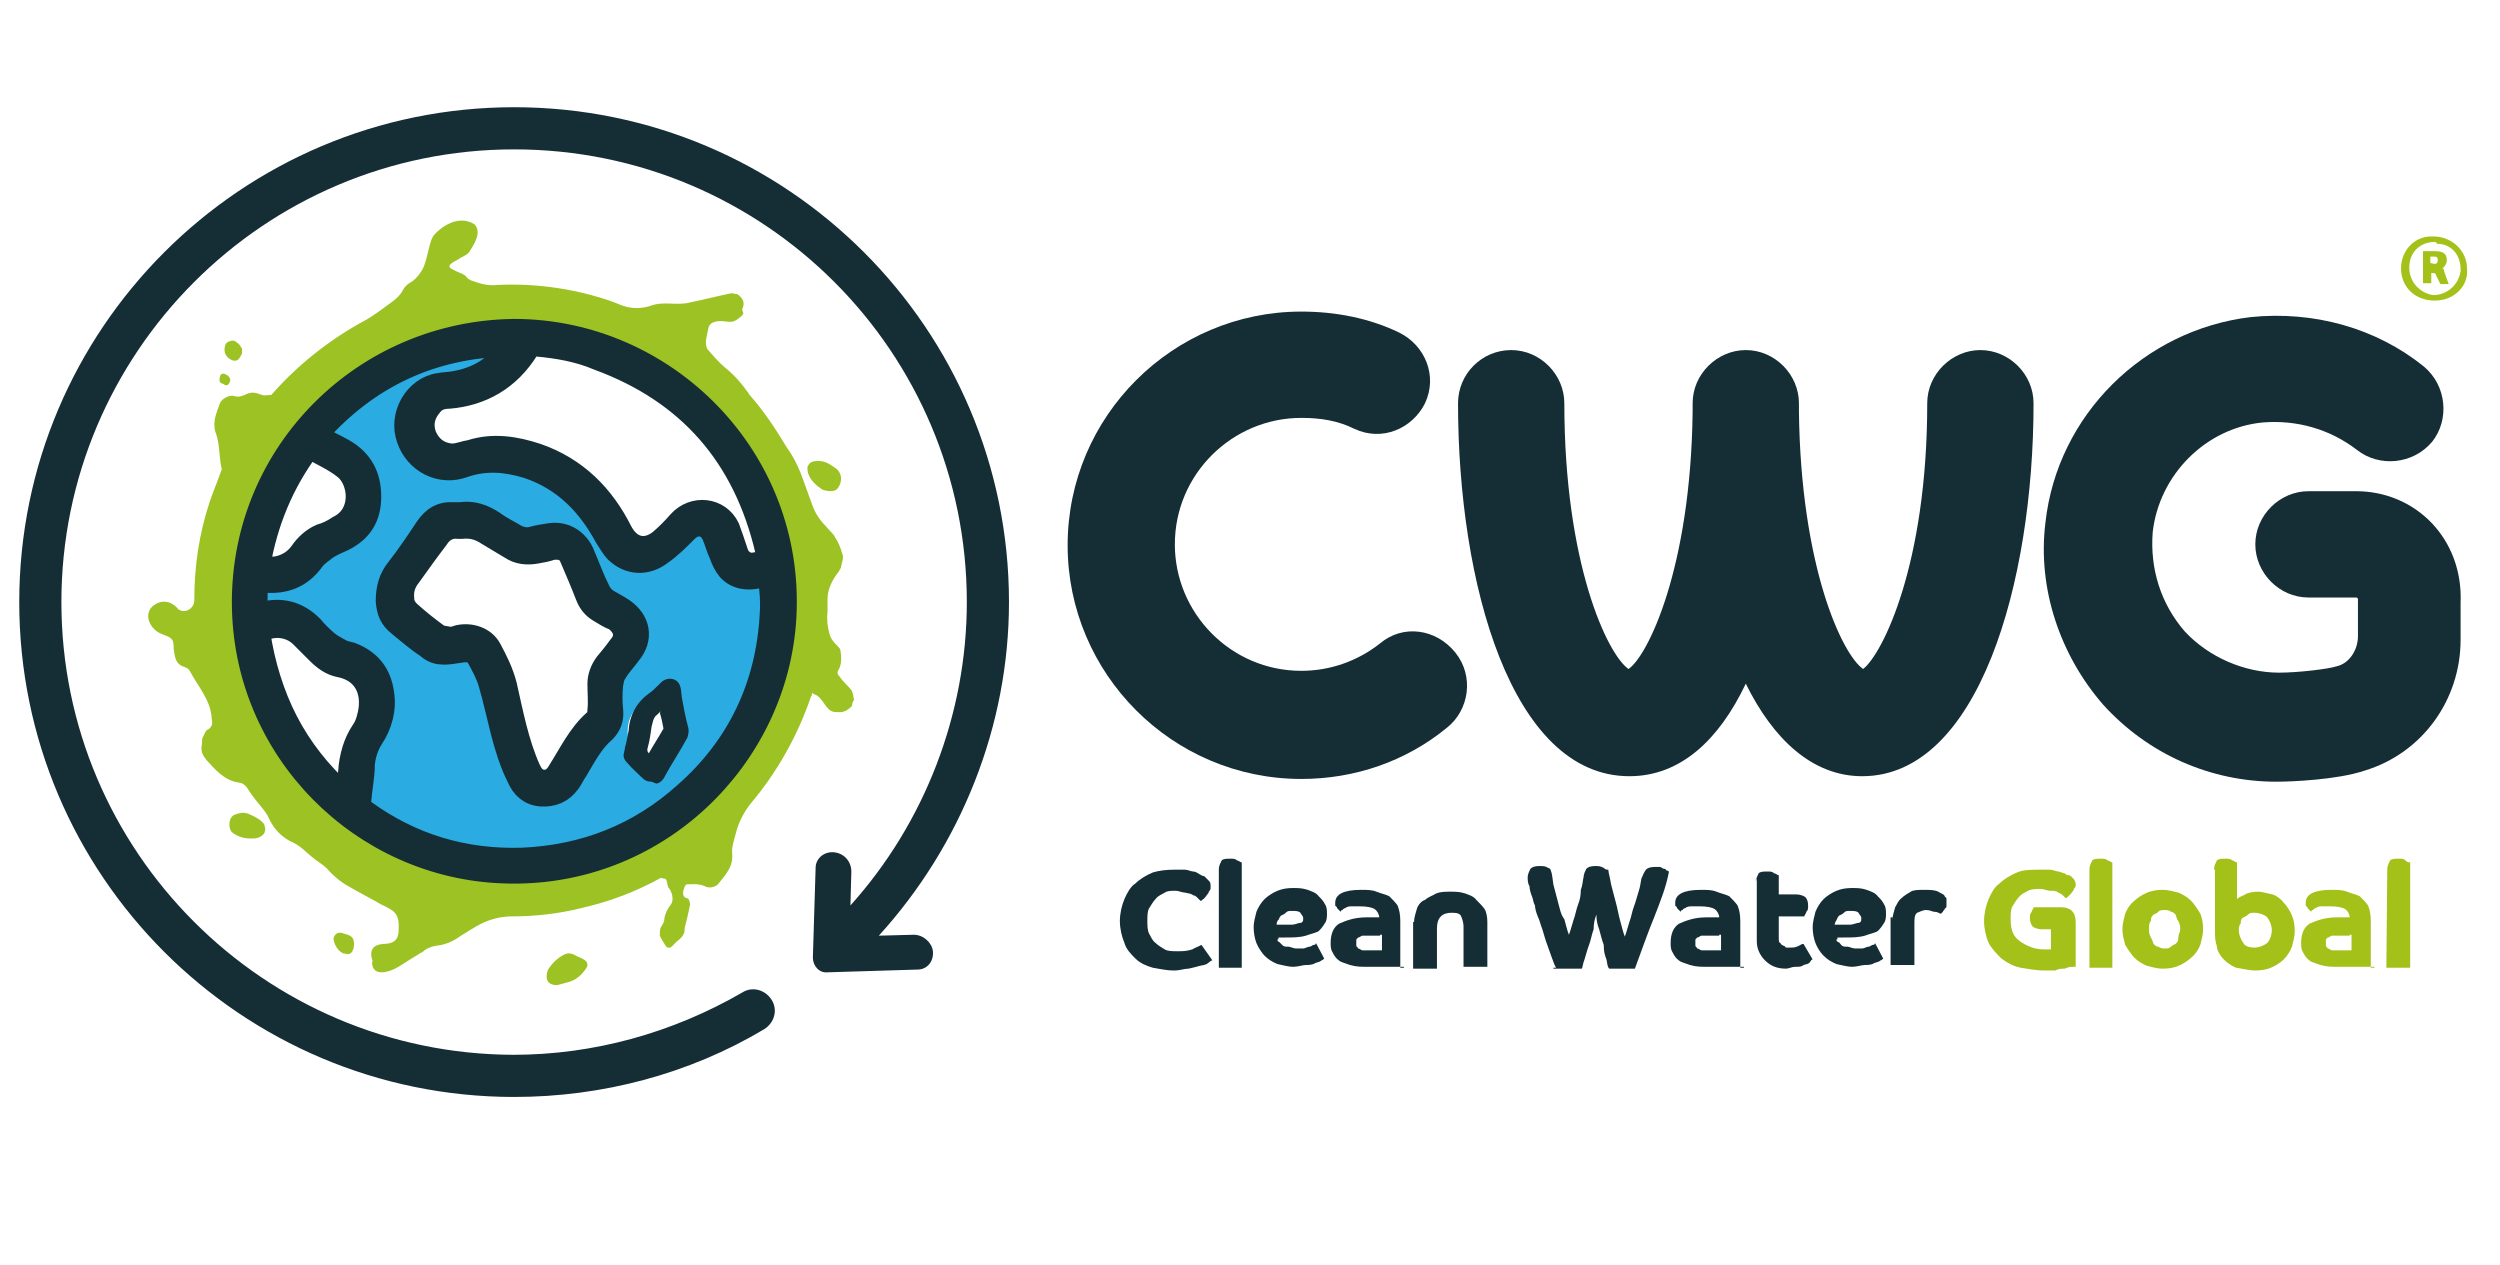
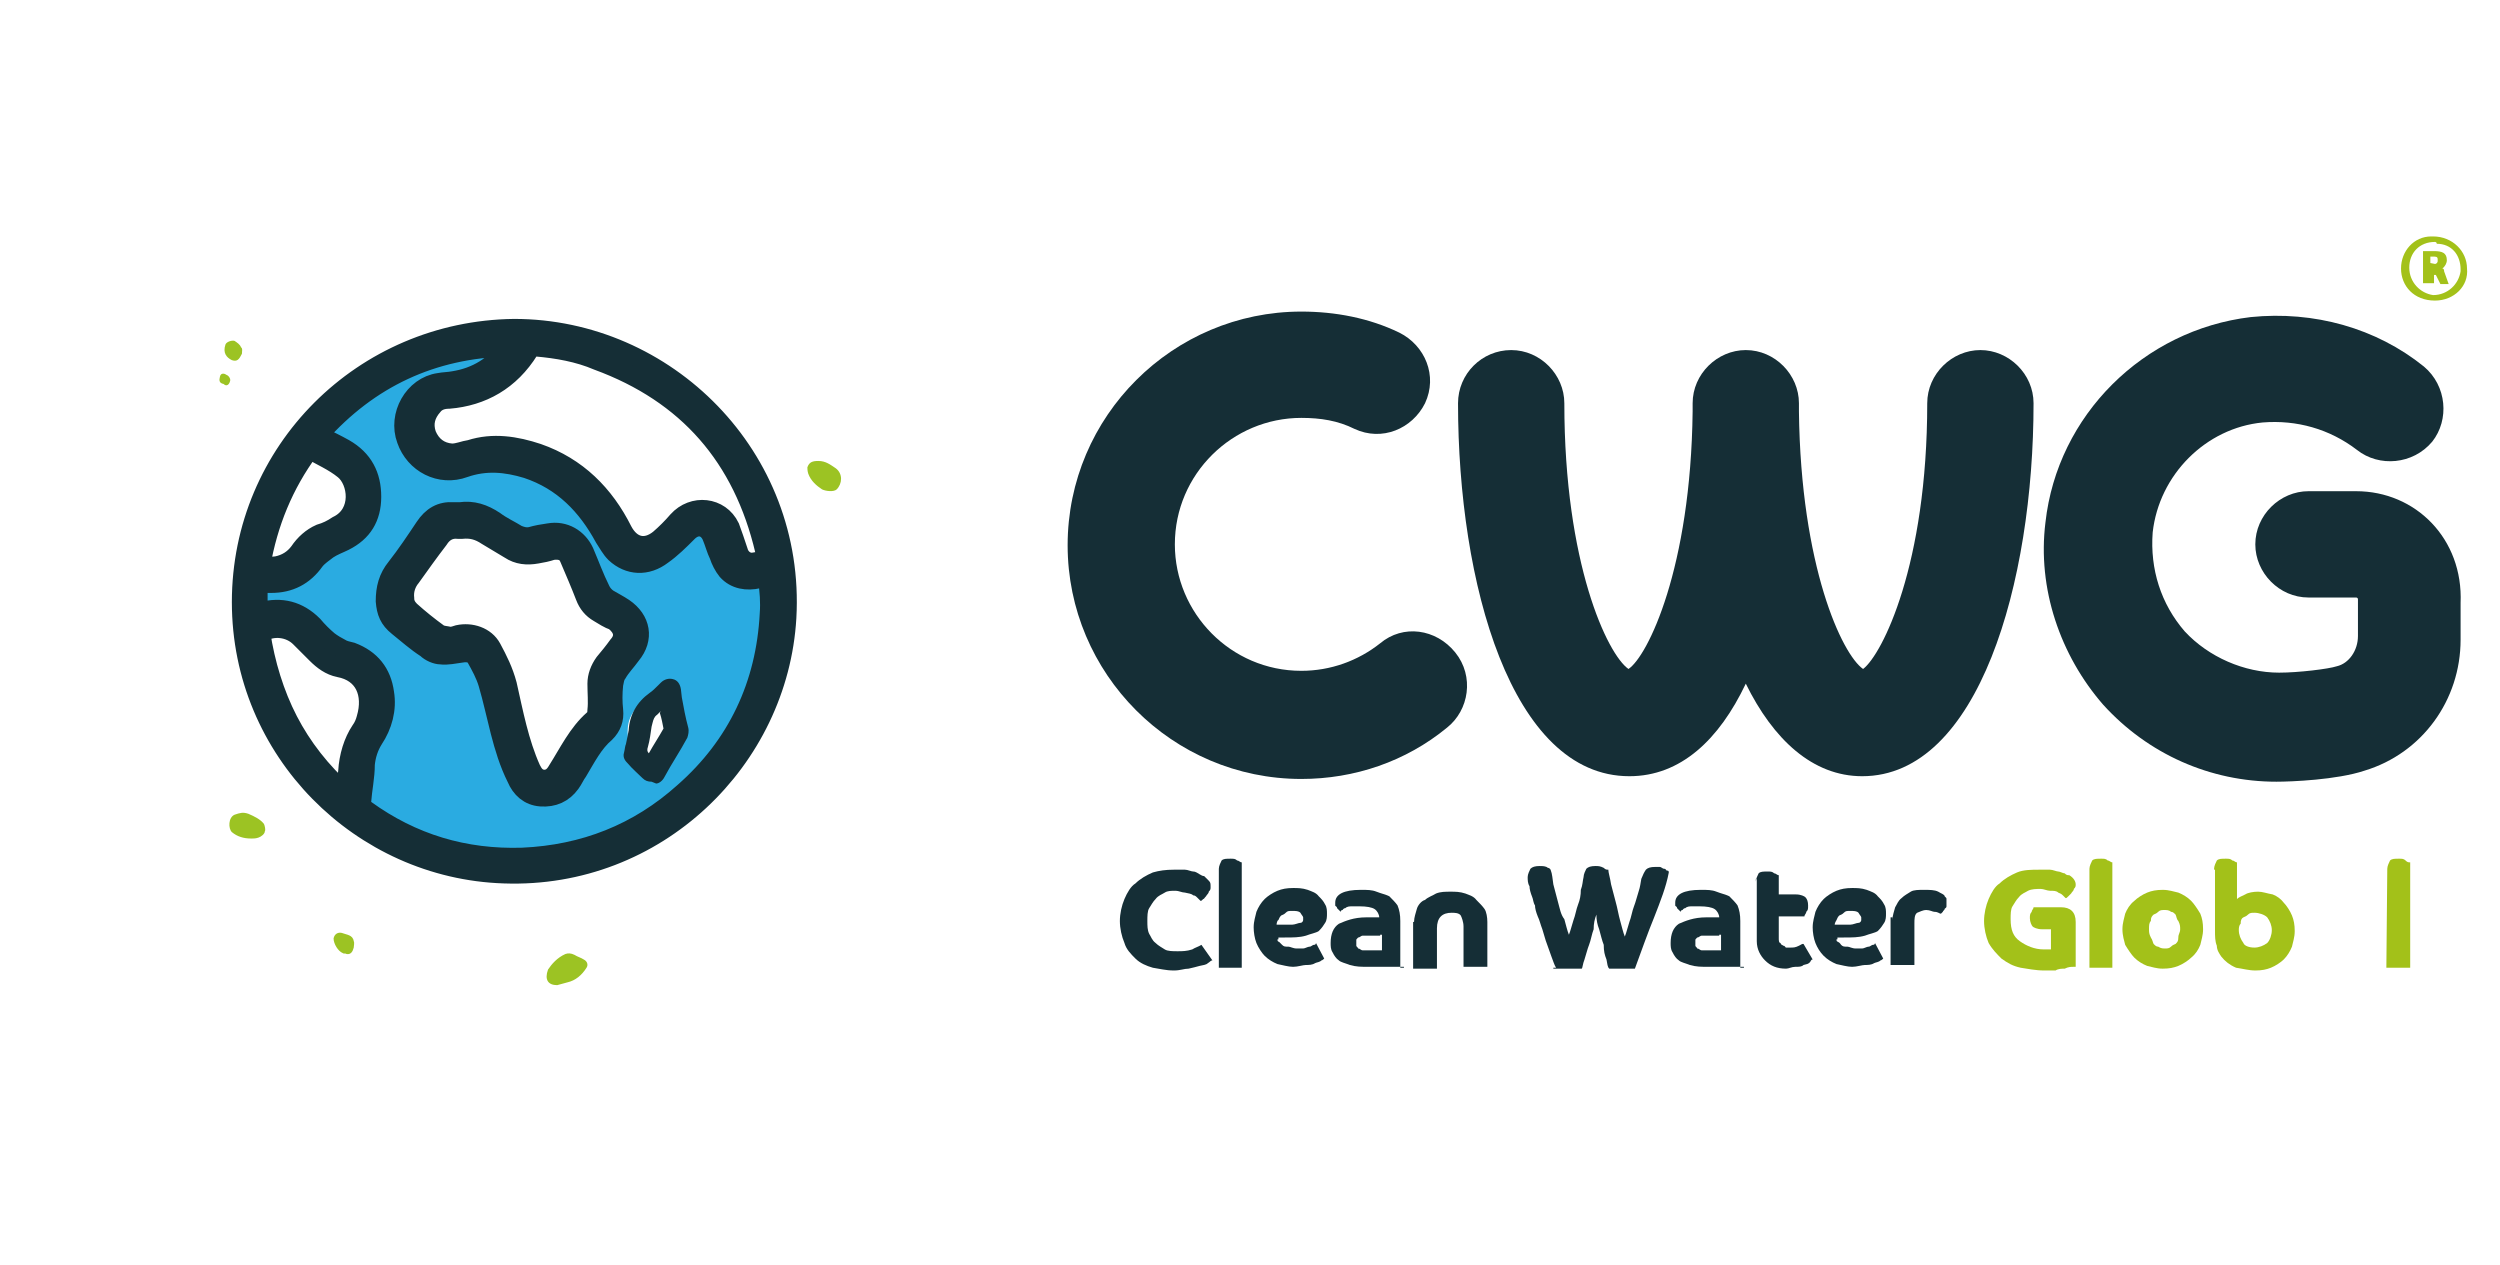
<svg xmlns="http://www.w3.org/2000/svg" version="1.1" id="Laag_1" x="0px" y="0px" viewBox="0 0 272.8 138" style="enable-background:new 0 0 272.8 138;" xml:space="preserve">
  <style type="text/css">
	.st0{fill:#2AABE1;}
	.st1{fill:#9CC323;}
	.st2{fill:#152E36;}
	.st3{fill:#152E36;stroke:#152E36;stroke-width:2;stroke-miterlimit:10;}
	.st4{fill:#A3C119;}
</style>
  <g>
    <g>
      <g>
        <g>
          <path class="st0" d="M49.2,94.7c1.8,0.4,3.8,0.7,5.7,0.8c0.3,0,0.5,0,0.8,0c-0.3,0-0.5,0-0.8,0C53,95.4,51.1,95.2,49.2,94.7z" />
          <path class="st0" d="M83.9,63.2c-0.4,0.1-0.7,0.1-0.9,0.1c-1.3,0.2-2.5,0.1-3.5-0.9c-0.4-0.4-0.7-1.1-0.9-1.7      c-0.3-0.7-0.5-1.5-0.8-2.1c-0.5-1.1-1.7-1.2-2.5-0.4c-0.9,0.9-1.7,1.7-2.8,2.5c-1.7,1.2-3.8,1.1-5.2-0.2c-0.5-0.4-0.9-1-1.2-1.7      c-1.9-3.5-4.5-6.3-8.4-7.5c-2.3-0.7-4.4-0.9-6.8-0.1c-2.7,0.9-5.5-0.5-6.4-3.1c-1-2.7,0.8-5.8,3.6-6.3c0.5-0.1,1.1-0.1,1.6-0.2      c2.4-0.4,4.4-1.6,5.9-3.6c-8.2,0.2-15.1,3.4-20.6,9.6c0.9,0.5,1.9,0.9,2.8,1.4c2.1,1.2,3,3.1,3,5.3c0,2.2-1.1,3.9-3,4.9      c-0.6,0.4-1.2,0.6-1.8,0.9c-0.5,0.4-1.1,0.7-1.4,1.2c-1.2,1.7-2.8,2.5-4.8,2.5h-1.4v3.1c0.1,0,0.2-0.1,0.3-0.1      c2.2-0.6,4.1-0.1,5.7,1.5c0.5,0.6,1.1,1.2,1.7,1.7c0.4,0.4,0.8,0.6,1.3,0.8c0.4,0.2,0.8,0.2,1.2,0.4c2.1,0.8,3.3,2.3,3.6,4.5      c0.2,1.8-0.2,3.5-1.2,5.1c-0.5,0.8-0.9,1.7-0.9,2.7c-0.1,1.4-0.3,2.7-0.4,4.1c-0.1,0.4,0.1,0.6,0.4,0.8      c5.1,3.6,10.8,5.4,17.1,5.2c6.7-0.2,12.6-2.6,17.6-7.1c5.8-5.2,8.8-11.7,9.3-19.4C84,65.7,83.9,64.5,83.9,63.2z M67.1,74.6      c-0.1,0.9-0.1,1.8,0,2.8c0.1,1-0.2,1.9-0.9,2.5c-1.3,1.2-2.1,2.8-3,4.2c-0.3,0.4-0.5,0.9-0.8,1.3c-0.8,1.2-1.9,1.7-3.3,1.5      c-1.3-0.1-2.2-0.9-2.7-2.1c-1.5-3.3-2-6.8-3.1-10.3c-0.3-1-0.8-2-1.3-2.8c-0.3-0.5-0.9-0.7-1.5-0.5c-0.7,0.1-1.5,0.3-2.3,0.2      c-0.6-0.1-1.2-0.4-1.6-0.7c-1.1-0.8-2-1.6-3.1-2.4c-0.9-0.7-1.3-1.7-1.4-2.8c-0.1-1.4,0.3-2.6,1.2-3.7c1.1-1.4,2.1-2.9,3.1-4.4      c0.8-1.1,1.8-1.7,3.2-1.7h0.7c1.4-0.2,2.6,0.2,3.8,1c0.8,0.6,1.7,1,2.5,1.5c0.4,0.2,0.9,0.4,1.4,0.2c0.7-0.1,1.3-0.3,2-0.4      c1.7-0.3,3.1,0.5,3.9,2.1c0.6,1.4,1.2,2.8,1.8,4.2c0.1,0.4,0.4,0.7,0.8,0.9c0.5,0.4,1.2,0.7,1.7,1c2,1.2,2.3,3.3,0.9,5.2      c-0.5,0.7-1.1,1.3-1.5,2C67.2,73.8,67.1,74.3,67.1,74.6z M74.4,80.2c-0.9,1.6-2.3,2.5-3.2,4.1c-0.4,0.7-0.8,0-1.4-0.6      c-0.6-0.6,0.5,0.3-0.1-0.4c-0.2-0.2-1-0.5-1.1-0.7c0.2-1.1-0.2-2-0.1-3.1c0.1-1.8,1.4-2.8,2.8-3.9c0.4-0.4,0.7-0.8,1.2-1.2      c0.3-0.3-0.4-0.1,0,0c0.4,0.1,1.1-0.1,1.2,0.4c0.3,1.5,0.7,2.8,0.9,4.3C74.6,79.4,74.6,79.9,74.4,80.2z" />
          <path class="st0" d="M49.2,94.7c-0.7-0.1-1.4-0.4-2-0.6C47.9,94.4,48.6,94.6,49.2,94.7z" />
          <path class="st0" d="M46.5,93.9c-0.7-0.2-1.3-0.5-2-0.7C45.2,93.4,45.9,93.7,46.5,93.9z" />
        </g>
        <g>
          <g>
            <path class="st1" d="M63.7,104.7c-0.3-0.2-0.7-0.3-1-0.5c-0.4-0.2-0.7-0.2-1-0.1c-0.9,0.4-1.5,1.1-1.9,1.7       c-0.4,1.1,0,1.7,1,1.7l1.1-0.3c0.9-0.2,1.6-0.8,2.1-1.6l0,0C64.2,105.3,64.1,104.9,63.7,104.7z" />
          </g>
          <g>
            <path class="st1" d="M28.8,89.9c-0.4-0.5-1-0.8-1.7-1.1c-0.6-0.2-0.9-0.1-1.5,0.1c-0.7,0.3-0.7,1.5-0.3,1.9l0,0       c0.6,0.5,1.3,0.7,2.1,0.7h0.1c0.2,0,0.4,0,0.7-0.1c0.3-0.1,0.7-0.4,0.7-0.7C29,90.6,28.9,90.1,28.8,89.9z" />
          </g>
          <g>
            <path class="st1" d="M37.4,104c0.1,0.1,0.3,0,0.4,0.1c0.5,0.1,0.7-0.3,0.8-0.7c0-0.2,0.1-0.5,0-0.7c-0.1-0.7-0.8-0.7-1.3-0.9       c-0.4-0.1-0.8,0.1-0.9,0.6C36.4,103,36.9,103.8,37.4,104z" />
          </g>
          <g>
            <path class="st1" d="M26.4,38.6c0-0.2,0.1-0.6-0.1-0.7c-0.1-0.3-0.4-0.5-0.7-0.7c-0.3-0.1-0.9,0.1-1,0.4       c-0.3,0.9,0.1,1.4,0.7,1.7C25.9,39.5,26.1,39.2,26.4,38.6z" />
          </g>
          <g>
            <path class="st1" d="M25.1,41.6c0.1-0.2-0.1-0.6-0.4-0.7c-0.1-0.1-0.6-0.3-0.7,0.2c-0.1,0.4-0.1,0.7,0.4,0.8       C24.7,42.2,25,42,25.1,41.6z" />
          </g>
          <g>
            <path class="st1" d="M55.1,34.6L55.1,34.6C55.1,34.7,55.1,34.7,55.1,34.6C55.1,34.6,55.1,34.6,55.1,34.6       C55.1,34.6,55.1,34.6,55.1,34.6z" />
          </g>
          <g>
            <path class="st1" d="M89.7,53.4c0.4,0.2,1.3,0.3,1.6,0c0.6-0.6,0.7-1.7-0.1-2.3c-0.6-0.4-1.1-0.8-1.9-0.8c-0.6,0-1,0.1-1.2,0.7       c0,0.1,0,0.4,0.1,0.7C88.5,52.5,89.1,53,89.7,53.4z" />
          </g>
          <g>
-             <path class="st1" d="M92.9,75.3c-0.4-0.5-0.9-0.9-1.3-1.5c-0.2-0.2-0.3-0.4-0.1-0.7c0.4-0.7,0.3-1.5,0.2-2.2       c0-0.1-0.3-0.4-0.4-0.5c-0.4-0.4-0.7-0.8-0.8-1.3c-0.2-0.7-0.3-1.5-0.2-2.3c0-0.4,0-0.9,0-1.4c0-1.1,0.5-2.1,1.2-3       c0.1-0.2,0.3-0.4,0.3-0.7c0.1-0.4,0.3-0.9,0.1-1.3c-0.2-0.7-0.4-1.2-0.8-1.8c-0.1-0.3-0.6-0.7-1-1.2c-0.7-0.7-1.2-1.5-1.5-2.4       c-0.4-1.1-0.8-2.2-1.2-3.3c-0.4-1-0.9-2-1.5-2.8c-1.2-2-2.5-4-4.1-5.8l0,0c-0.1-0.1-0.1-0.2-0.2-0.3c-0.7-1-1.5-1.9-2.5-2.7       c-0.7-0.6-1.3-1.3-1.9-2c-0.4-0.7,0-1.6,0.1-2.3c0.2-0.9,1.4-0.8,2.1-0.7c0.7,0.1,1-0.2,1.5-0.6c0.4-0.4,0.1-0.4,0.1-0.7       c0-0.1,0-0.1,0-0.1c0.3-0.6,0.1-1.1-0.4-1.5c0,0-0.1,0-0.1-0.1c-0.2,0-0.5-0.1-0.7-0.1c-1.5,0.3-3,0.7-4.5,1       c-1.5,0.4-2.9-0.2-4.4,0.4l0,0c-1,0.3-2.1,0.3-3.1-0.1c-0.5-0.2-1-0.4-1.6-0.6c-4-1.3-8.1-1.8-12-1.6c-0.8,0.1-1.7-0.1-2.5-0.4       c-0.4-0.1-0.7-0.3-0.9-0.6c-0.4-0.3-0.9-0.4-1.4-0.7c-0.9-0.4,0.1-0.8,0.6-1.1c0.4-0.3,0.9-0.4,1.2-0.8c0.5-0.8,1.4-2.1,0.6-3       c-1.5-1-3.3-0.1-4.4,1.1c-0.1,0.1-0.2,0.3-0.3,0.5c-0.4,1.1-0.5,2.3-1,3.3c-0.3,0.5-0.6,0.9-1.1,1.3c-0.4,0.2-0.8,0.5-1,0.9       c-0.5,1-1.5,1.5-2.4,2.2c-0.7,0.5-1.4,1-2.2,1.4c-3.6,2-7,4.7-9.8,7.9h-0.1c-0.3,0-0.7,0.1-0.9,0c-0.6-0.2-1-0.4-1.7-0.1       c-0.4,0.2-0.9,0.4-1.4,0.2C25,43.1,24.2,43.5,24,44c-0.4,1.1-0.9,2.2-0.4,3.4c0.4,1.2,0.3,2.6,0.6,3.8       c-0.4,1.2-0.9,2.3-1.3,3.5c-1.2,3.6-1.7,7.2-1.7,10.8c0,0.9-1,1.5-1.7,1c-0.1,0-0.1-0.1-0.1-0.1c-0.8-0.9-1.9-1-2.8-0.2       c-1,1-0.1,2.6,1.1,3c0.4,0.2,1.1,0.3,1.2,0.9c0.1,0.4,0,0.7,0.1,1c0.1,0.8,0.3,1.5,1.2,1.7c0.2,0.1,0.4,0.2,0.5,0.4       c0.9,1.7,2.3,3.2,2.4,5.2c0.1,0.5,0.1,0.9-0.4,1.2c-0.3,0.1-0.4,0.6-0.6,0.9c-0.1,0.3,0,0.6-0.1,0.9c-0.1,0.7,0.2,1.1,0.5,1.5       c1,1.1,2,2.3,3.6,2.5c0.8,0.1,1,0.9,1.5,1.5c0.5,0.7,1.2,1.4,1.6,2.1c0.6,1.4,1.5,2.4,2.9,3c0.8,0.4,1.5,1.2,2.3,1.8       c0.4,0.3,0.9,0.6,1.2,0.9c0.7,0.8,1.5,1.5,2.4,2c1.2,0.7,2.4,1.3,3.6,2c1.5,0.7,2,1,1.9,2.8c0,1.2-0.7,1.5-1.7,1.5       c-1.1,0.1-1.5,0.7-1.2,1.7c0.1,0.1,0,0.3,0,0.4c0.1,1.5,1.8,1,2.7,0.5c0.7-0.4,1.4-0.9,2.1-1.3c0.2-0.1,0.4-0.3,0.7-0.4       c0.4-0.4,0.9-0.6,1.5-0.7c1-0.1,1.9-0.5,2.7-1.1c0.7-0.4,1.4-0.9,2.2-1.3c1-0.5,2.2-0.8,3.3-0.8c2.6,0,5.2-0.3,7.6-0.9       c3.1-0.7,6-1.8,8.7-3.3c0.1,0,0.4,0.1,0.5,0.1c0.2,0.1,0.2,0.6,0.3,0.9c0.4,0.4,0.7,1.4,0.3,1.9c-0.3,0.4-0.6,0.9-0.7,1.5       c0,0.4-0.2,0.7-0.4,1c-0.1,0.2-0.1,0.6-0.1,0.9c0.1,0.3,0.7,1.2,0.7,1.2c0.5,0.4,0.8-0.3,1.2-0.6c0.4-0.3,0.8-0.7,0.8-1.2       c0-0.4,0.2-0.9,0.3-1.4c0.1-0.4,0.2-0.9,0.3-1.4c0-0.2-0.1-0.7-0.4-0.7c-0.7-0.2-0.2-1.4,0-1.5c0.7,0,1.3-0.1,2,0.2       c0.5,0.3,1.3,0.1,1.6-0.4c0.7-0.9,1.5-1.7,1.4-3.1c-0.1-0.7,0.2-1.5,0.4-2.3l0,0c0.3-1.2,0.9-2.3,1.6-3.2       c2.8-3.3,5.1-7.3,6.6-11.7c0.1-0.1,0.1-0.2,0.1-0.4c0,0,0.1,0,0.1,0.1c0.3,0.1,0.5,0.2,0.7,0.4c0.7,0.7,0.9,1.7,2,1.6       c0.6,0.1,1.1-0.2,1.5-0.6c0.1-0.1,0.1-0.2,0.1-0.3c0-0.1,0.1-0.2,0.1-0.3l0.1-0.1C93.1,76,93.1,75.6,92.9,75.3z M47.3,92.3       C32.6,87.5,24.4,71.7,29.1,57C42,22.1,92.5,38.3,82.6,74.2C77.8,88.9,62,97,47.3,92.3z" />
-           </g>
+             </g>
        </g>
      </g>
-       <path class="st2" d="M99.7,102l-3.8,0.1c9-9.9,14.2-22.9,14.2-36.4c0-29.8-24.2-54-54-54S2.1,35.9,2.1,65.7s24.2,54,54,54    c9.6,0,19.1-2.5,27.3-7.4c1.1-0.7,1.5-2.1,0.8-3.2c-0.7-1.1-2.1-1.5-3.2-0.8c-7.6,4.4-16.2,6.8-25,6.8C28.8,115,6.7,92.9,6.7,65.7    s22.1-49.4,49.4-49.4s49.4,22.1,49.4,49.4c0,12.2-4.6,24.1-12.7,33.1l0.1-3.7c0-1.1-0.8-2-1.9-2.1c-1.1-0.1-2,0.7-2,1.7l-0.3,9.8    c0,0.9,0.7,1.7,1.6,1.6l9.8-0.3c1.1,0,1.8-0.9,1.7-2C101.7,102.9,100.8,102,99.7,102z" />
    </g>
    <g>
      <g>
        <path class="st3" d="M56.1,35.8C39.6,36,26.3,49.2,26.3,65.7C26.3,82,39.4,94.9,55,95.4C71.7,96,85,82.9,85.9,67.4     C86.9,49.8,72.7,35.8,56.1,35.8z M57.8,38.2c0.2-0.3,0.4-0.3,0.7-0.3c2.3,0.2,4.6,0.6,6.7,1.5C75,43,81,49.9,83.4,60.1     c0.1,0.3,0.1,0.6,0.2,0.9c0,0,0,0.1,0,0.1c-0.5,0.1-0.9,0.1-1.4,0.2c-0.7,0.1-1.4-0.4-1.6-1.2c-0.3-0.9-0.6-1.8-0.9-2.6     c-1.1-2.3-4.1-2.6-5.8-0.7c-0.6,0.7-1.3,1.4-2,2c-1.5,1.2-3,0.8-3.9-0.9c-2-4-5-7-9.3-8.5c-2.4-0.8-4.9-1.2-7.4-0.4     c-0.7,0.1-1.3,0.4-2,0.4c-1.3-0.1-2.2-0.8-2.7-2c-0.4-1.2-0.1-2.2,0.7-3.1c0.4-0.5,1-0.7,1.7-0.7C52.6,43.3,55.7,41.6,57.8,38.2z      M33.8,49.1c1.2,0.7,2.6,1.3,3.7,2.2c1.5,1.2,2,4.7-0.7,6c-0.6,0.4-1.2,0.7-1.9,0.9c-0.9,0.4-1.7,1.1-2.3,2     c-0.6,0.8-1.4,1.3-2.4,1.5c-0.6,0.1-1.1,0-1.7,0C29.3,57.1,31,52.9,33.8,49.1z M37.9,84.2c-0.1,0.7-0.1,1.5-0.2,2.3     c-2.6-2.3-4.7-5-6.2-7.9s-2.5-6.2-3-9.5c1.3-0.8,3.1-0.6,4.2,0.5c0.6,0.6,1.2,1.2,1.8,1.8c0.7,0.7,1.5,1.3,2.5,1.5     c2.7,0.5,3.7,2.8,2.9,5.5c-0.1,0.4-0.3,0.9-0.6,1.3C38.5,80.9,38,82.5,37.9,84.2z M83.9,67c-0.4,7.7-3.5,14.3-9.3,19.4     c-5,4.5-10.9,6.8-17.6,7.1c-6.3,0.2-12-1.5-17.1-5.2c-0.3-0.2-0.4-0.4-0.4-0.8c0.1-1.4,0.4-2.7,0.4-4.1c0.1-1,0.4-1.9,0.9-2.7     c1-1.5,1.5-3.3,1.2-5.1c-0.3-2.2-1.5-3.7-3.6-4.5c-0.4-0.1-0.9-0.2-1.2-0.4c-0.4-0.2-0.9-0.5-1.3-0.8c-0.6-0.5-1.2-1.1-1.7-1.7     c-1.6-1.6-3.5-2.1-5.7-1.5c-0.1,0-0.2,0.1-0.3,0.1v-3.1h1.4c2,0,3.6-0.8,4.8-2.5c0.4-0.5,0.9-0.8,1.4-1.2     c0.6-0.4,1.2-0.6,1.8-0.9c2-1,3-2.6,3-4.9s-0.9-4.1-3-5.3c-0.9-0.5-1.7-0.9-2.8-1.4c5.5-6.2,12.4-9.4,20.6-9.6     c-1.5,2-3.4,3.2-5.9,3.6c-0.5,0.1-1.1,0.1-1.6,0.2c-2.8,0.4-4.6,3.6-3.6,6.3c0.9,2.6,3.7,4.1,6.4,3.1c2.3-0.8,4.5-0.6,6.8,0.1     c3.9,1.3,6.5,4,8.4,7.5c0.4,0.6,0.7,1.2,1.2,1.7c1.5,1.4,3.5,1.5,5.2,0.2c1-0.7,1.9-1.6,2.8-2.5c0.9-0.9,2-0.7,2.5,0.4     c0.3,0.7,0.5,1.5,0.8,2.1c0.2,0.6,0.5,1.2,0.9,1.7c0.9,1,2.2,1.2,3.5,0.9c0.2-0.1,0.5-0.1,0.9-0.1C83.9,64.5,84,65.7,83.9,67z" />
      </g>
      <g>
        <path class="st3" d="M68.1,66.3c-0.6-0.4-1.2-0.7-1.7-1c-0.3-0.2-0.6-0.5-0.8-0.9c-0.7-1.4-1.2-2.8-1.8-4.2     c-0.7-1.5-2.2-2.4-3.9-2.1c-0.7,0.1-1.3,0.2-2,0.4c-0.5,0.1-0.9,0-1.4-0.2c-0.8-0.5-1.7-0.9-2.5-1.5c-1.2-0.8-2.4-1.2-3.8-1h-0.7     c-1.4-0.1-2.4,0.5-3.2,1.7c-1,1.5-2,3-3.1,4.4c-0.9,1.1-1.2,2.3-1.2,3.7c0.1,1.2,0.4,2,1.4,2.8c1,0.8,2,1.7,3.1,2.4     c0.4,0.4,1.1,0.7,1.6,0.7c0.7,0.1,1.5-0.1,2.3-0.2c0.6-0.1,1.2,0,1.5,0.5c0.5,0.9,1,1.8,1.3,2.8c1,3.4,1.5,7.1,3.1,10.3     c0.5,1.2,1.4,2,2.7,2.1c1.4,0.1,2.5-0.4,3.3-1.5c0.3-0.4,0.5-0.9,0.8-1.3c0.9-1.5,1.7-3.1,3-4.2c0.7-0.7,1-1.5,0.9-2.5     c-0.1-0.9-0.1-1.8,0-2.8c0.1-0.4,0.1-0.8,0.4-1.2c0.4-0.7,1-1.3,1.5-2C70.4,69.7,70,67.6,68.1,66.3z M67.4,70.4     c-0.5,0.7-1,1.3-1.5,1.9c-0.5,0.7-0.8,1.5-0.8,2.3c0,1,0.1,2,0,2.9c0,0.4-0.1,0.8-0.4,1c-1.7,1.5-2.7,3.6-3.9,5.5     C60.4,84.7,60,85,59.3,85c-0.7-0.1-1-0.5-1.3-1.1c-1.3-2.9-1.9-6.1-2.6-9.2c-0.4-1.5-1-2.7-1.7-4c-0.7-1.3-2.3-1.8-3.7-1.5     c-0.3,0.1-0.6,0.2-0.9,0.2c-0.4-0.1-0.9-0.1-1.2-0.3c-1.1-0.8-2.1-1.6-3.1-2.5c-0.4-0.4-0.6-0.8-0.6-1.3     c-0.1-0.9,0.2-1.7,0.7-2.3c1-1.4,2-2.8,3-4.1c0.5-0.8,1.2-1.2,2.1-1.1c0.1,0,0.3,0,0.4,0c1-0.1,1.8,0.1,2.7,0.7     c0.8,0.5,1.7,1,2.5,1.5c0.9,0.6,1.9,0.7,3,0.5c0.6-0.1,1.1-0.2,1.7-0.4c0.9-0.1,1.5,0.1,1.8,0.9c0.6,1.4,1.2,2.8,1.7,4.1     c0.3,0.8,0.8,1.4,1.5,1.8c0.5,0.3,1.1,0.7,1.7,0.9C68,68.6,68.2,69.5,67.4,70.4z" />
      </g>
      <g>
        <path class="st2" d="M74.6,79.3c-0.2-1.4-0.5-2.8-0.8-4.2c-0.1-0.4-0.2-0.7-0.7-0.8c-0.4-0.1-0.7,0-0.9,0.3     c-0.4,0.4-0.7,0.8-1.2,1.1c-1.3,1-2,2.3-2.1,3.9c-0.1,0.9-0.3,1.5-0.4,2.5c-0.1,0.5,0.1,0.7,0.4,0.9c0.5,0.6,1,1.1,1.6,1.6     c0.5,0.5,1.2,0.4,1.5-0.1c0.9-1.5,1.7-2.8,2.5-4.3C74.6,79.9,74.6,79.6,74.6,79.3z M72.7,79.6c-0.6,1-1.2,2-1.8,3     c-0.5-0.3-0.7-0.7-0.5-1.2c0.2-0.8,0.4-1.6,0.5-2.5c0.1-0.4,0.2-0.8,0.6-1.1c0.3-0.2,0.5-0.5,0.9-0.9c0.1,0.9,0.4,1.7,0.4,2.5     C72.7,79.4,72.7,79.5,72.7,79.6z" />
        <path class="st2" d="M71.1,85.3c-0.4,0-0.7-0.1-1-0.4c-0.5-0.5-1.1-1-1.6-1.6c-0.2-0.2-0.6-0.6-0.4-1.2c0.1-0.4,0.1-0.7,0.2-0.9     c0.1-0.5,0.2-0.9,0.3-1.5c0.1-1.7,0.9-3.1,2.3-4.1c0.3-0.2,0.6-0.5,0.9-0.8l0.3-0.3c0.4-0.4,0.9-0.5,1.3-0.4     c0.5,0.1,0.8,0.5,0.9,1.1l0.1,0.9c0.2,1.1,0.4,2.2,0.7,3.3c0.1,0.4,0,0.8-0.1,1.1c-0.8,1.5-1.7,2.8-2.5,4.3     c-0.2,0.4-0.6,0.7-0.9,0.7C71.1,85.3,71.1,85.3,71.1,85.3z M72.8,74.5c-0.1,0-0.3,0.1-0.4,0.2l-0.2,0.3c-0.3,0.3-0.6,0.7-0.9,0.9     c-1.2,0.9-1.8,2.1-2,3.7c-0.1,0.7-0.1,1.1-0.3,1.6c-0.1,0.3-0.1,0.5-0.2,0.9c-0.1,0.4,0.1,0.4,0.2,0.7c0.5,0.6,1.1,1.1,1.6,1.6     c0.2,0.2,0.4,0.3,0.6,0.3c0.2,0,0.4-0.2,0.4-0.4c0.9-1.5,1.7-2.8,2.5-4.3c0.1-0.1,0.1-0.4,0.1-0.6l0,0c-0.2-1.1-0.4-2.3-0.7-3.3     l-0.1-0.9c-0.1-0.4-0.2-0.5-0.4-0.5C73,74.6,72.9,74.5,72.8,74.5z M71,83l-0.3-0.1c-0.4-0.3-0.9-0.7-0.7-1.6     c0.2-0.7,0.3-1.4,0.4-2.1l0.1-0.4c0.1-0.5,0.3-0.9,0.7-1.3c0.1-0.1,0.3-0.3,0.4-0.5c0.1-0.1,0.2-0.2,0.4-0.4l0.4-0.4l0.3,1.4     c0.1,0.6,0.2,1.2,0.4,1.7c0.1,0.2-0.1,0.4-0.1,0.4c-0.6,1-1.2,2-1.8,3L71,83z M72.1,77.6c-0.1,0.1-0.3,0.3-0.4,0.4     c-0.3,0.2-0.4,0.5-0.5,0.9l-0.1,0.4c-0.1,0.7-0.2,1.5-0.4,2.2c-0.1,0.3-0.1,0.5,0.1,0.7c0.5-0.9,1.1-1.8,1.6-2.7l0,0l0,0     c-0.1-0.5-0.2-1.1-0.4-1.7L72.1,77.6z" />
      </g>
    </g>
    <g>
      <path class="st2" d="M150.6,70.2c-2.4,1.9-5.4,3-8.6,3c-7.7,0-13.8-6.3-13.8-13.8c0-7.7,6.3-13.8,13.8-13.8c2.1,0,4,0.3,5.8,1.2    c3,1.4,6.3,0,7.7-2.8c1.4-3,0-6.3-2.8-7.7c-3.3-1.6-7-2.3-10.7-2.3c-14,0-25.5,11.4-25.5,25.5c0,14,11.4,25.5,25.5,25.5    c5.8,0,11.4-1.9,15.9-5.6c2.4-1.9,3-5.6,0.9-8.2C156.7,68.6,153.1,68.1,150.6,70.2z" />
      <path class="st2" d="M216.1,38.2c-3.1,0-5.8,2.6-5.8,5.8c0,17.6-4.9,27.4-7,29c-2.3-1.6-6.8-11.2-7-28.1c0-0.3,0-0.5,0-0.9    c0-3.1-2.6-5.8-5.8-5.8l0,0l0,0c-3.1,0-5.8,2.6-5.8,5.8c0,0.3,0,0.5,0,0.9c-0.2,17.1-4.9,26.7-7,28.1c-2.3-1.6-7-11.5-7-29    c0-3.1-2.6-5.8-5.8-5.8s-5.8,2.6-5.8,5.8c0,19.6,5.8,40.7,18.7,40.7c5.6,0,9.8-4,12.7-10.1c3,6.1,7.3,10.1,12.7,10.1    c12.7,0,18.7-21.1,18.7-40.7C221.9,40.8,219.2,38.2,216.1,38.2z" />
      <path class="st2" d="M257.1,53.6h-5.2c-3.1,0-5.8,2.6-5.8,5.8c0,3.1,2.6,5.8,5.8,5.8h5.2c0,0,0.2,0,0.2,0.2v4c0,1.6-1,3-2.3,3.3    c-0.9,0.3-4.2,0.7-6.3,0.7c-3.8,0-7.7-1.7-10.3-4.5c-2.6-3-3.8-6.8-3.5-10.8c0.7-6.3,5.8-11.4,12-12c3.7-0.3,7.3,0.7,10.3,3    c2.4,1.9,6.1,1.6,8.2-0.9c1.9-2.4,1.6-6.1-0.9-8.2c-5.2-4.2-12-6.1-18.9-5.4c-11.7,1.4-21.1,10.7-22.4,22.4    c-0.9,7.2,1.6,14.5,6.3,19.9c4.9,5.4,11.7,8.4,18.9,8.4c1.6,0,6.6-0.2,9.6-1.2c6.3-1.9,10.5-7.7,10.5-14.3v-4    C268.8,58.8,263.6,53.6,257.1,53.6z" />
    </g>
    <g>
      <path class="st2" d="M132.3,104.8c-0.2,0-0.3,0.2-0.5,0.3c-0.2,0.2-0.5,0.2-0.9,0.3s-0.7,0.2-1.2,0.3c-0.5,0-0.9,0.2-1.6,0.2    c-0.9,0-1.6-0.2-2.3-0.3c-0.7-0.2-1.4-0.5-1.9-1c-0.5-0.5-1-1-1.2-1.7c-0.3-0.7-0.5-1.6-0.5-2.4s0.2-1.7,0.5-2.4    c0.3-0.7,0.7-1.4,1.2-1.7c0.5-0.5,1.2-0.9,1.9-1.2c0.7-0.2,1.4-0.3,2.3-0.3c0.5,0,0.9,0,1.2,0c0.3,0,0.7,0.2,0.9,0.2    c0.3,0,0.5,0.2,0.7,0.3s0.3,0.2,0.5,0.2c0.2,0.2,0.3,0.3,0.5,0.5c0.2,0.2,0.2,0.3,0.2,0.7c0,0.2,0,0.3-0.2,0.5    c0,0.2-0.2,0.3-0.3,0.5c-0.2,0.2-0.2,0.3-0.3,0.3c-0.2,0.2-0.2,0.2-0.3,0.2c-0.2-0.2-0.2-0.2-0.3-0.3c-0.2-0.2-0.3-0.3-0.5-0.3    c-0.2-0.2-0.5-0.2-0.9-0.3c-0.3,0-0.7-0.2-1-0.2c-0.5,0-0.9,0-1.2,0.2c-0.3,0.2-0.7,0.3-1,0.7c-0.3,0.3-0.5,0.7-0.7,1    c-0.2,0.3-0.2,0.9-0.2,1.4c0,0.5,0,1,0.2,1.4c0.2,0.3,0.3,0.7,0.7,1c0.3,0.3,0.7,0.5,1,0.7c0.3,0.2,0.9,0.2,1.4,0.2    c0.5,0,1,0,1.6-0.2c0.3-0.2,0.7-0.3,1-0.5L132.3,104.8L132.3,104.8z" />
      <path class="st2" d="M133,94.8c0-0.3,0.2-0.7,0.3-0.9c0.2-0.2,0.5-0.2,1-0.2c0.3,0,0.5,0,0.7,0.2c0.2,0,0.3,0.2,0.5,0.2v11.5H133    V94.8z" />
      <path class="st2" d="M139.4,102.5c0,0.2,0,0.2,0.2,0.3c0.2,0.2,0.2,0.2,0.3,0.3c0.2,0.2,0.3,0.2,0.7,0.2c0.2,0,0.5,0.2,0.9,0.2    c0.3,0,0.5,0,0.7,0c0.2,0,0.5-0.2,0.7-0.2c0.2,0,0.3-0.2,0.5-0.2s0.2-0.2,0.2-0.2l0.9,1.7c0,0-0.2,0.2-0.3,0.2    c-0.2,0.2-0.5,0.2-0.7,0.3c-0.3,0.2-0.7,0.2-1,0.2c-0.3,0-0.9,0.2-1.4,0.2c-0.5,0-1.2-0.2-1.7-0.3c-0.5-0.2-1-0.5-1.4-0.9    c-0.3-0.3-0.7-0.9-0.9-1.4s-0.3-1.2-0.3-1.7c0-0.7,0.2-1.2,0.3-1.7c0.2-0.5,0.5-1,0.9-1.4c0.3-0.3,0.9-0.7,1.4-0.9    c0.5-0.2,1-0.3,1.7-0.3c0.5,0,1,0,1.6,0.2c0.5,0.2,0.9,0.3,1.2,0.7c0.3,0.3,0.5,0.5,0.7,0.9c0.2,0.3,0.2,0.7,0.2,1    c0,0.3,0,0.7-0.2,1c-0.2,0.3-0.3,0.5-0.7,0.9c-0.3,0.2-0.9,0.3-1.4,0.5c-0.7,0.2-1.4,0.2-2.3,0.2h-0.7V102.5z M139.3,100.9    c0.7,0,1.2,0,1.7,0c0.3,0,0.7-0.2,0.9-0.2s0.3-0.2,0.3-0.3c0-0.2,0-0.2,0-0.3s-0.2-0.3-0.3-0.5c-0.2-0.2-0.5-0.2-0.9-0.2    s-0.5,0-0.7,0.2c-0.2,0.2-0.3,0.2-0.5,0.3c-0.2,0.2-0.2,0.3-0.3,0.5C139.4,100.4,139.3,100.7,139.3,100.9z" />
      <path class="st2" d="M153.2,105.5c0,0-0.2,0-0.3,0c-0.2,0-0.5,0-0.9,0s-0.7,0-1.2,0c-0.3,0-0.9,0-1.4,0c-0.9,0-1.4,0-2.1-0.2    c-0.5-0.2-1-0.3-1.2-0.5c-0.3-0.2-0.5-0.5-0.7-0.9c-0.2-0.3-0.2-0.7-0.2-1c0-1,0.3-1.7,0.9-2.1c0.7-0.3,1.6-0.7,3-0.7    c0.3,0,0.7,0,0.9,0s0.3,0,0.5,0c0-0.3-0.2-0.7-0.5-0.9s-0.9-0.3-1.6-0.3c-0.3,0-0.7,0-0.9,0c-0.2,0-0.5,0-0.7,0.2    c-0.2,0-0.3,0.2-0.3,0.2c-0.2,0-0.2,0.2-0.2,0.2s0,0-0.2-0.2l-0.2-0.2c0-0.2-0.2-0.2-0.2-0.3c0-0.2,0-0.3,0-0.3    c0-0.9,0.9-1.4,2.8-1.4c0.7,0,1.2,0,1.7,0.2c0.5,0.2,1,0.3,1.4,0.5c0.3,0.3,0.7,0.7,0.9,1c0.2,0.5,0.3,1,0.3,1.7v5.1H153.2z     M150.6,102.1c-0.2,0-0.2,0-0.3,0c-0.2,0-0.5,0-0.9,0c-0.3,0-0.5,0-0.7,0c-0.2,0-0.3,0.2-0.5,0.2c-0.2,0.2-0.2,0.2-0.2,0.3    c0,0.2,0,0.2,0,0.3c0,0.2,0,0.2,0,0.3s0.2,0.2,0.2,0.3c0.2,0,0.3,0.2,0.5,0.2s0.5,0,0.9,0c0.3,0,0.5,0,0.7,0c0.2,0,0.3,0,0.5,0    v-1.7H150.6z" />
      <path class="st2" d="M154.3,100.6c0-0.5,0.2-1,0.3-1.4s0.5-0.9,0.9-1c0.3-0.3,0.9-0.5,1.2-0.7c0.5-0.2,1-0.2,1.6-0.2    c0.5,0,1,0,1.6,0.2c0.5,0.2,0.9,0.3,1.2,0.7c0.3,0.3,0.7,0.7,0.9,1c0.2,0.3,0.3,0.9,0.3,1.4v4.9h-2.6v-4.4c0-0.5-0.2-1-0.3-1.2    c-0.2-0.3-0.7-0.3-1-0.3c-1,0-1.6,0.5-1.6,1.7v4.4h-2.6v-5.1H154.3z" />
      <path class="st2" d="M169.8,105.6c-0.2-0.3-0.3-0.7-0.5-1.2c-0.2-0.5-0.3-0.9-0.5-1.4c-0.2-0.5-0.3-1-0.5-1.6    c-0.2-0.5-0.3-1-0.5-1.4c-0.2-0.5-0.3-0.9-0.3-1.2c-0.2-0.3-0.2-0.7-0.3-0.9c-0.2-0.5-0.3-0.9-0.3-1.2c-0.2-0.3-0.2-0.7-0.2-1    c0-0.3,0.2-0.7,0.3-0.9c0.2-0.2,0.5-0.3,1-0.3c0.3,0,0.7,0,0.9,0.2c0.2,0,0.3,0.2,0.3,0.2c0.2,0.5,0.2,1,0.3,1.6    c0.2,0.7,0.3,1.2,0.5,1.9c0.2,0.7,0.3,1.4,0.7,1.9c0.2,0.7,0.3,1.2,0.5,1.7c0.2-0.5,0.3-1,0.5-1.6c0.2-0.5,0.3-1.2,0.5-1.7    s0.3-1,0.3-1.6c0.2-0.5,0.2-1,0.3-1.4c0-0.3,0.2-0.7,0.3-0.9c0.2-0.2,0.5-0.3,1-0.3c0.3,0,0.5,0,0.9,0.2c0.2,0.2,0.3,0.2,0.5,0.2    c0,0.3,0.2,0.9,0.3,1.6c0.2,0.7,0.3,1.2,0.5,1.9c0.2,0.7,0.3,1.4,0.5,2.1c0.2,0.7,0.3,1.2,0.5,1.7c0.2-0.5,0.3-1,0.5-1.6    c0.2-0.5,0.3-1.2,0.5-1.7c0.2-0.5,0.3-1,0.5-1.6s0.2-0.9,0.3-1.4c0.2-0.5,0.3-0.7,0.5-1c0.2-0.2,0.5-0.3,1-0.3c0.2,0,0.3,0,0.5,0    c0.2,0,0.3,0.2,0.5,0.2s0.2,0.2,0.3,0.2s0.2,0,0.2,0.2c-0.3,1.6-0.9,3.1-1.6,4.9c-0.7,1.7-1.4,3.7-2.1,5.6h-2.8    c-0.2-0.2-0.2-0.5-0.3-1c-0.2-0.5-0.3-0.9-0.3-1.6c-0.2-0.5-0.3-1-0.5-1.7c-0.2-0.5-0.3-1-0.3-1.6c-0.2,0.5-0.3,1-0.3,1.6    c-0.2,0.5-0.3,1.2-0.5,1.7s-0.3,1-0.5,1.6c-0.2,0.5-0.2,0.9-0.3,1h-3.1V105.6z" />
      <path class="st2" d="M190.3,105.5c0,0-0.2,0-0.3,0c-0.2,0-0.5,0-0.9,0c-0.3,0-0.7,0-1.2,0c-0.3,0-0.9,0-1.4,0    c-0.9,0-1.4,0-2.1-0.2c-0.5-0.2-1-0.3-1.2-0.5c-0.3-0.2-0.5-0.5-0.7-0.9c-0.2-0.3-0.2-0.7-0.2-1c0-1,0.3-1.7,0.9-2.1    c0.7-0.3,1.6-0.7,3-0.7c0.3,0,0.7,0,0.9,0c0.2,0,0.3,0,0.5,0c0-0.3-0.2-0.7-0.5-0.9c-0.3-0.2-0.9-0.3-1.6-0.3c-0.3,0-0.7,0-0.9,0    s-0.5,0-0.7,0.2c-0.2,0-0.3,0.2-0.3,0.2c-0.2,0-0.2,0.2-0.2,0.2s0,0-0.2-0.2l-0.2-0.2c0-0.2-0.2-0.2-0.2-0.3c0-0.2,0-0.3,0-0.3    c0-0.9,0.9-1.4,2.8-1.4c0.7,0,1.2,0,1.7,0.2c0.5,0.2,1,0.3,1.4,0.5c0.3,0.3,0.7,0.7,0.9,1c0.2,0.5,0.3,1,0.3,1.7v5.1H190.3z     M187.6,102.1c-0.2,0-0.2,0-0.3,0c-0.2,0-0.5,0-0.9,0s-0.5,0-0.7,0c-0.2,0-0.3,0.2-0.5,0.2c-0.2,0.2-0.2,0.2-0.2,0.3    c0,0.2,0,0.2,0,0.3c0,0.2,0,0.2,0,0.3s0.2,0.2,0.2,0.3c0.2,0,0.3,0.2,0.5,0.2c0.2,0,0.5,0,0.9,0s0.5,0,0.7,0c0.2,0,0.3,0,0.5,0    v-1.7H187.6z" />
      <path class="st2" d="M191.6,96.2c0-0.3,0.2-0.7,0.3-0.9c0.2-0.2,0.5-0.2,1-0.2c0.3,0,0.5,0,0.7,0.2c0.2,0,0.3,0.2,0.5,0.2v2.1h1.9    c0.5,0,0.9,0.2,1,0.3c0.2,0.2,0.3,0.5,0.3,0.9s0,0.5-0.2,0.7c0,0.2-0.2,0.3-0.2,0.5h-2.8v2.4c0,0.2,0,0.5,0.2,0.5    c0,0.2,0.2,0.2,0.3,0.3c0.2,0,0.2,0.2,0.3,0.2s0.3,0,0.5,0c0.3,0,0.5,0,0.9-0.2s0.3-0.2,0.5-0.2l1,1.7c-0.2,0-0.2,0.2-0.3,0.3    c-0.2,0.2-0.3,0.2-0.7,0.3c-0.2,0.2-0.5,0.2-0.9,0.2s-0.7,0.2-1,0.2c-1,0-1.7-0.3-2.3-0.9c-0.5-0.5-0.9-1.2-0.9-2.1v-6.8H191.6z" />
      <path class="st2" d="M200.4,102.5c0,0.2,0,0.2,0.2,0.3s0.2,0.2,0.3,0.3c0.2,0.2,0.3,0.2,0.7,0.2c0.2,0,0.5,0.2,0.9,0.2    c0.3,0,0.5,0,0.7,0c0.2,0,0.5-0.2,0.7-0.2c0.2,0,0.3-0.2,0.5-0.2c0.2,0,0.2-0.2,0.2-0.2l0.9,1.7c0,0-0.2,0.2-0.3,0.2    c-0.2,0.2-0.5,0.2-0.7,0.3c-0.3,0.2-0.7,0.2-1,0.2c-0.3,0-0.9,0.2-1.4,0.2s-1.2-0.2-1.7-0.3c-0.5-0.2-1-0.5-1.4-0.9    s-0.7-0.9-0.9-1.4s-0.3-1.2-0.3-1.7c0-0.7,0.2-1.2,0.3-1.7c0.2-0.5,0.5-1,0.9-1.4c0.3-0.3,0.9-0.7,1.4-0.9c0.5-0.2,1-0.3,1.7-0.3    c0.5,0,1,0,1.6,0.2c0.5,0.2,0.9,0.3,1.2,0.7c0.3,0.3,0.5,0.5,0.7,0.9c0.2,0.3,0.2,0.7,0.2,1c0,0.3,0,0.7-0.2,1    c-0.2,0.3-0.3,0.5-0.7,0.9c-0.3,0.2-0.9,0.3-1.4,0.5c-0.7,0.2-1.4,0.2-2.3,0.2h-0.7V102.5z M200.2,100.9c0.7,0,1.2,0,1.7,0    c0.3,0,0.7-0.2,0.9-0.2s0.3-0.2,0.3-0.3c0-0.2,0-0.2,0-0.3s-0.2-0.3-0.3-0.5c-0.2-0.2-0.5-0.2-0.9-0.2s-0.5,0-0.7,0.2    c-0.2,0.2-0.3,0.2-0.5,0.3c-0.2,0.2-0.2,0.3-0.3,0.5C200.4,100.4,200.2,100.7,200.2,100.9z" />
      <path class="st2" d="M206.5,100.4c0-0.5,0.2-1,0.3-1.4c0.2-0.3,0.3-0.7,0.7-1c0.3-0.3,0.7-0.5,1-0.7c0.3-0.2,0.9-0.2,1.4-0.2    c0.7,0,1.2,0,1.6,0.2c0.3,0.2,0.7,0.3,0.7,0.5c0.2,0.2,0.2,0.2,0.2,0.3s0,0.2,0,0.3c0,0.2,0,0.3,0,0.5c0,0.2-0.2,0.2-0.2,0.3    s-0.2,0.2-0.2,0.3l-0.2,0.2c-0.2,0-0.3-0.2-0.7-0.2c-0.2,0-0.5-0.2-0.9-0.2s-0.7,0.2-1,0.3c-0.3,0.2-0.3,0.7-0.3,1.2v4.5h-2.6    v-5.2H206.5z" />
      <path class="st4" d="M223.8,101.4h-1c-0.5,0-0.9-0.2-1-0.3s-0.3-0.5-0.3-0.9c0-0.3,0-0.5,0.2-0.7c0-0.2,0.2-0.3,0.2-0.5h3    c1,0,1.6,0.5,1.6,1.6v4.9c0,0-0.2,0-0.3,0c-0.2,0-0.5,0-0.9,0.2c-0.3,0-0.7,0-1,0.2c-0.3,0-0.9,0-1.2,0c-1,0-1.9-0.2-2.6-0.3    c-0.9-0.2-1.4-0.5-2.1-1c-0.5-0.5-1-1-1.4-1.7c-0.3-0.7-0.5-1.6-0.5-2.4s0.2-1.7,0.5-2.4c0.3-0.7,0.7-1.4,1.2-1.7    c0.5-0.5,1.2-0.9,1.9-1.2c0.7-0.3,1.6-0.3,2.4-0.3c0.5,0,0.9,0,1.2,0s0.7,0.2,0.9,0.2s0.5,0.2,0.7,0.2c0.2,0.2,0.3,0.2,0.5,0.2    c0.5,0.3,0.7,0.7,0.7,1c0,0.2,0,0.3-0.2,0.5c0,0.2-0.2,0.3-0.3,0.5c-0.2,0.2-0.2,0.2-0.3,0.3c-0.2,0.2-0.2,0.2-0.3,0.2    c-0.2-0.2-0.2-0.2-0.3-0.3c-0.2-0.2-0.3-0.2-0.5-0.3c-0.2-0.2-0.5-0.2-0.9-0.2c-0.3,0-0.7-0.2-1-0.2c-0.5,0-1,0-1.4,0.2    c-0.3,0.2-0.7,0.3-1,0.7c-0.3,0.3-0.5,0.7-0.7,1c-0.2,0.3-0.2,0.9-0.2,1.4c0,1.2,0.3,1.9,1,2.4c0.7,0.5,1.6,0.9,2.6,0.9    c0.2,0,0.3,0,0.5,0c0.2,0,0.3,0,0.3,0v-1.7H223.8z" />
      <path class="st4" d="M228,94.8c0-0.3,0.2-0.7,0.3-0.9c0.2-0.2,0.5-0.2,1-0.2c0.3,0,0.5,0,0.7,0.2c0.2,0,0.3,0.2,0.5,0.2v11.5H228    V94.8z" />
      <path class="st4" d="M231.6,101.4c0-0.7,0.2-1.2,0.3-1.7c0.2-0.5,0.5-1,1-1.4c0.3-0.3,0.9-0.7,1.4-0.9c0.5-0.2,1-0.3,1.7-0.3    c0.7,0,1.2,0.2,1.7,0.3c0.5,0.2,1,0.5,1.4,0.9c0.3,0.3,0.7,0.9,1,1.4c0.2,0.5,0.3,1,0.3,1.7c0,0.7-0.2,1.2-0.3,1.7    c-0.2,0.5-0.5,1-1,1.4c-0.3,0.3-0.9,0.7-1.4,0.9c-0.5,0.2-1,0.3-1.7,0.3c-0.7,0-1.2-0.2-1.7-0.3c-0.5-0.2-1-0.5-1.4-0.9    c-0.3-0.3-0.7-0.9-1-1.4C231.8,102.7,231.6,102.1,231.6,101.4z M236.2,103.5c0.3,0,0.5,0,0.7-0.2c0.2-0.2,0.3-0.2,0.5-0.3    c0.2-0.2,0.3-0.3,0.3-0.7s0.2-0.5,0.2-0.9c0-0.3,0-0.5-0.2-0.9c-0.2-0.2-0.2-0.5-0.3-0.7c-0.2-0.2-0.3-0.3-0.5-0.3    c-0.2-0.2-0.5-0.2-0.7-0.2c-0.3,0-0.5,0-0.7,0.2c-0.2,0.2-0.3,0.2-0.5,0.3c-0.2,0.2-0.3,0.3-0.3,0.7c-0.2,0.2-0.2,0.5-0.2,0.9    c0,0.3,0,0.5,0.2,0.9c0.2,0.3,0.2,0.5,0.3,0.7c0.2,0.2,0.3,0.3,0.5,0.3C235.7,103.4,235.8,103.5,236.2,103.5z" />
      <path class="st4" d="M241.6,94.8c0-0.3,0.2-0.7,0.3-0.9c0.2-0.2,0.5-0.2,1-0.2c0.3,0,0.5,0,0.7,0.2c0.2,0,0.3,0.2,0.5,0.2v4    c0.2-0.2,0.5-0.3,0.9-0.5c0.3-0.2,0.9-0.3,1.4-0.3c0.5,0,1,0.2,1.6,0.3c0.5,0.2,0.9,0.5,1.2,0.9c0.3,0.3,0.7,0.9,0.9,1.4    c0.2,0.5,0.3,1,0.3,1.7c0,0.7-0.2,1.2-0.3,1.7c-0.2,0.5-0.5,1-0.9,1.4c-0.3,0.3-0.9,0.7-1.4,0.9c-0.5,0.2-1,0.3-1.7,0.3    c-0.7,0-1.4-0.2-2.1-0.3c-0.7-0.3-1.2-0.7-1.6-1.2c-0.2-0.3-0.5-0.7-0.5-1.2c-0.2-0.5-0.2-1-0.2-1.7v-6.6H241.6z M246,103.4    c0.5,0,1-0.2,1.4-0.5c0.3-0.3,0.5-0.9,0.5-1.4s-0.2-1-0.5-1.4c-0.3-0.3-0.9-0.5-1.4-0.5c-0.3,0-0.5,0-0.7,0.2    c-0.2,0.2-0.3,0.2-0.5,0.3s-0.3,0.3-0.3,0.7c-0.2,0.2-0.2,0.5-0.2,0.7c0,0.5,0.2,1,0.5,1.4C244.9,103.2,245.4,103.4,246,103.4z" />
-       <path class="st4" d="M259.1,105.5c0,0-0.2,0-0.3,0c-0.2,0-0.5,0-0.9,0c-0.3,0-0.7,0-1.2,0c-0.3,0-0.9,0-1.4,0    c-0.9,0-1.4,0-2.1-0.2c-0.5-0.2-1-0.3-1.2-0.5c-0.3-0.2-0.5-0.5-0.7-0.9c-0.2-0.3-0.2-0.7-0.2-1c0-1,0.3-1.7,0.9-2.1    c0.7-0.3,1.6-0.7,3-0.7c0.3,0,0.7,0,0.9,0s0.3,0,0.5,0c0-0.3-0.2-0.7-0.5-0.9c-0.3-0.2-0.9-0.3-1.6-0.3c-0.3,0-0.7,0-0.9,0    c-0.2,0-0.5,0-0.7,0.2c-0.2,0-0.3,0.2-0.3,0.2c-0.2,0-0.2,0.2-0.2,0.2s0,0-0.2-0.2l-0.2-0.2c0-0.2-0.2-0.2-0.2-0.3    c0-0.2,0-0.3,0-0.3c0-0.9,0.9-1.4,2.8-1.4c0.7,0,1.2,0,1.7,0.2c0.5,0.2,1,0.3,1.4,0.5c0.3,0.3,0.7,0.7,0.9,1    c0.2,0.5,0.3,1,0.3,1.7v5.1H259.1z M256.4,102.1c-0.2,0-0.2,0-0.3,0s-0.5,0-0.9,0c-0.3,0-0.5,0-0.7,0c-0.2,0-0.3,0.2-0.5,0.2    c-0.2,0.2-0.2,0.2-0.2,0.3c0,0.2,0,0.2,0,0.3c0,0.2,0,0.2,0,0.3s0.2,0.2,0.2,0.3c0.2,0,0.3,0.2,0.5,0.2s0.5,0,0.9,0    c0.3,0,0.5,0,0.7,0c0.2,0,0.3,0,0.5,0v-1.7H256.4z" />
      <path class="st4" d="M260.5,94.8c0-0.3,0.2-0.7,0.3-0.9c0.2-0.2,0.5-0.2,1-0.2c0.3,0,0.5,0,0.7,0.2c0.2,0.2,0.3,0.2,0.5,0.2v11.5    h-2.6L260.5,94.8L260.5,94.8z" />
    </g>
    <path class="st4" d="M265.7,32.8c-2.3,0-3.7-1.6-3.7-3.5s1.4-3.5,3.3-3.5h0.2c2.1,0,3.7,1.6,3.7,3.5   C269.4,31.2,267.8,32.8,265.7,32.8z M265.7,26.4c-1.7,0-2.8,1.2-2.8,2.8c0,1.6,1.2,2.8,2.6,3c1.6,0,2.8-1.2,3-2.6v-0.2   c0-1.6-1-2.8-2.6-2.8C265.9,26.4,265.7,26.4,265.7,26.4L265.7,26.4z" />
-     <path class="st4" d="M265.3,30.9h-0.9v-3.5h1.2c0.9,0,1.4,0.2,1.4,1c0,0.3-0.2,0.7-0.5,0.9c0.2,0,0.2,0.2,0.2,0.3l0.5,1.4h-0.9   l-0.5-1c0-0.2-0.2-0.2-0.3-0.2h-0.2V30.9z M265.7,28.8c0.2,0,0.3-0.2,0.3-0.3c0,0,0,0,0-0.2c0-0.3-0.2-0.3-0.5-0.3h-0.3v0.7   L265.7,28.8z" />
+     <path class="st4" d="M265.3,30.9h-0.9v-3.5h1.2c0.9,0,1.4,0.2,1.4,1c0,0.3-0.2,0.7-0.5,0.9c0.2,0,0.2,0.2,0.2,0.3l0.5,1.4h-0.9   l-0.5-1h-0.2V30.9z M265.7,28.8c0.2,0,0.3-0.2,0.3-0.3c0,0,0,0,0-0.2c0-0.3-0.2-0.3-0.5-0.3h-0.3v0.7   L265.7,28.8z" />
  </g>
</svg>